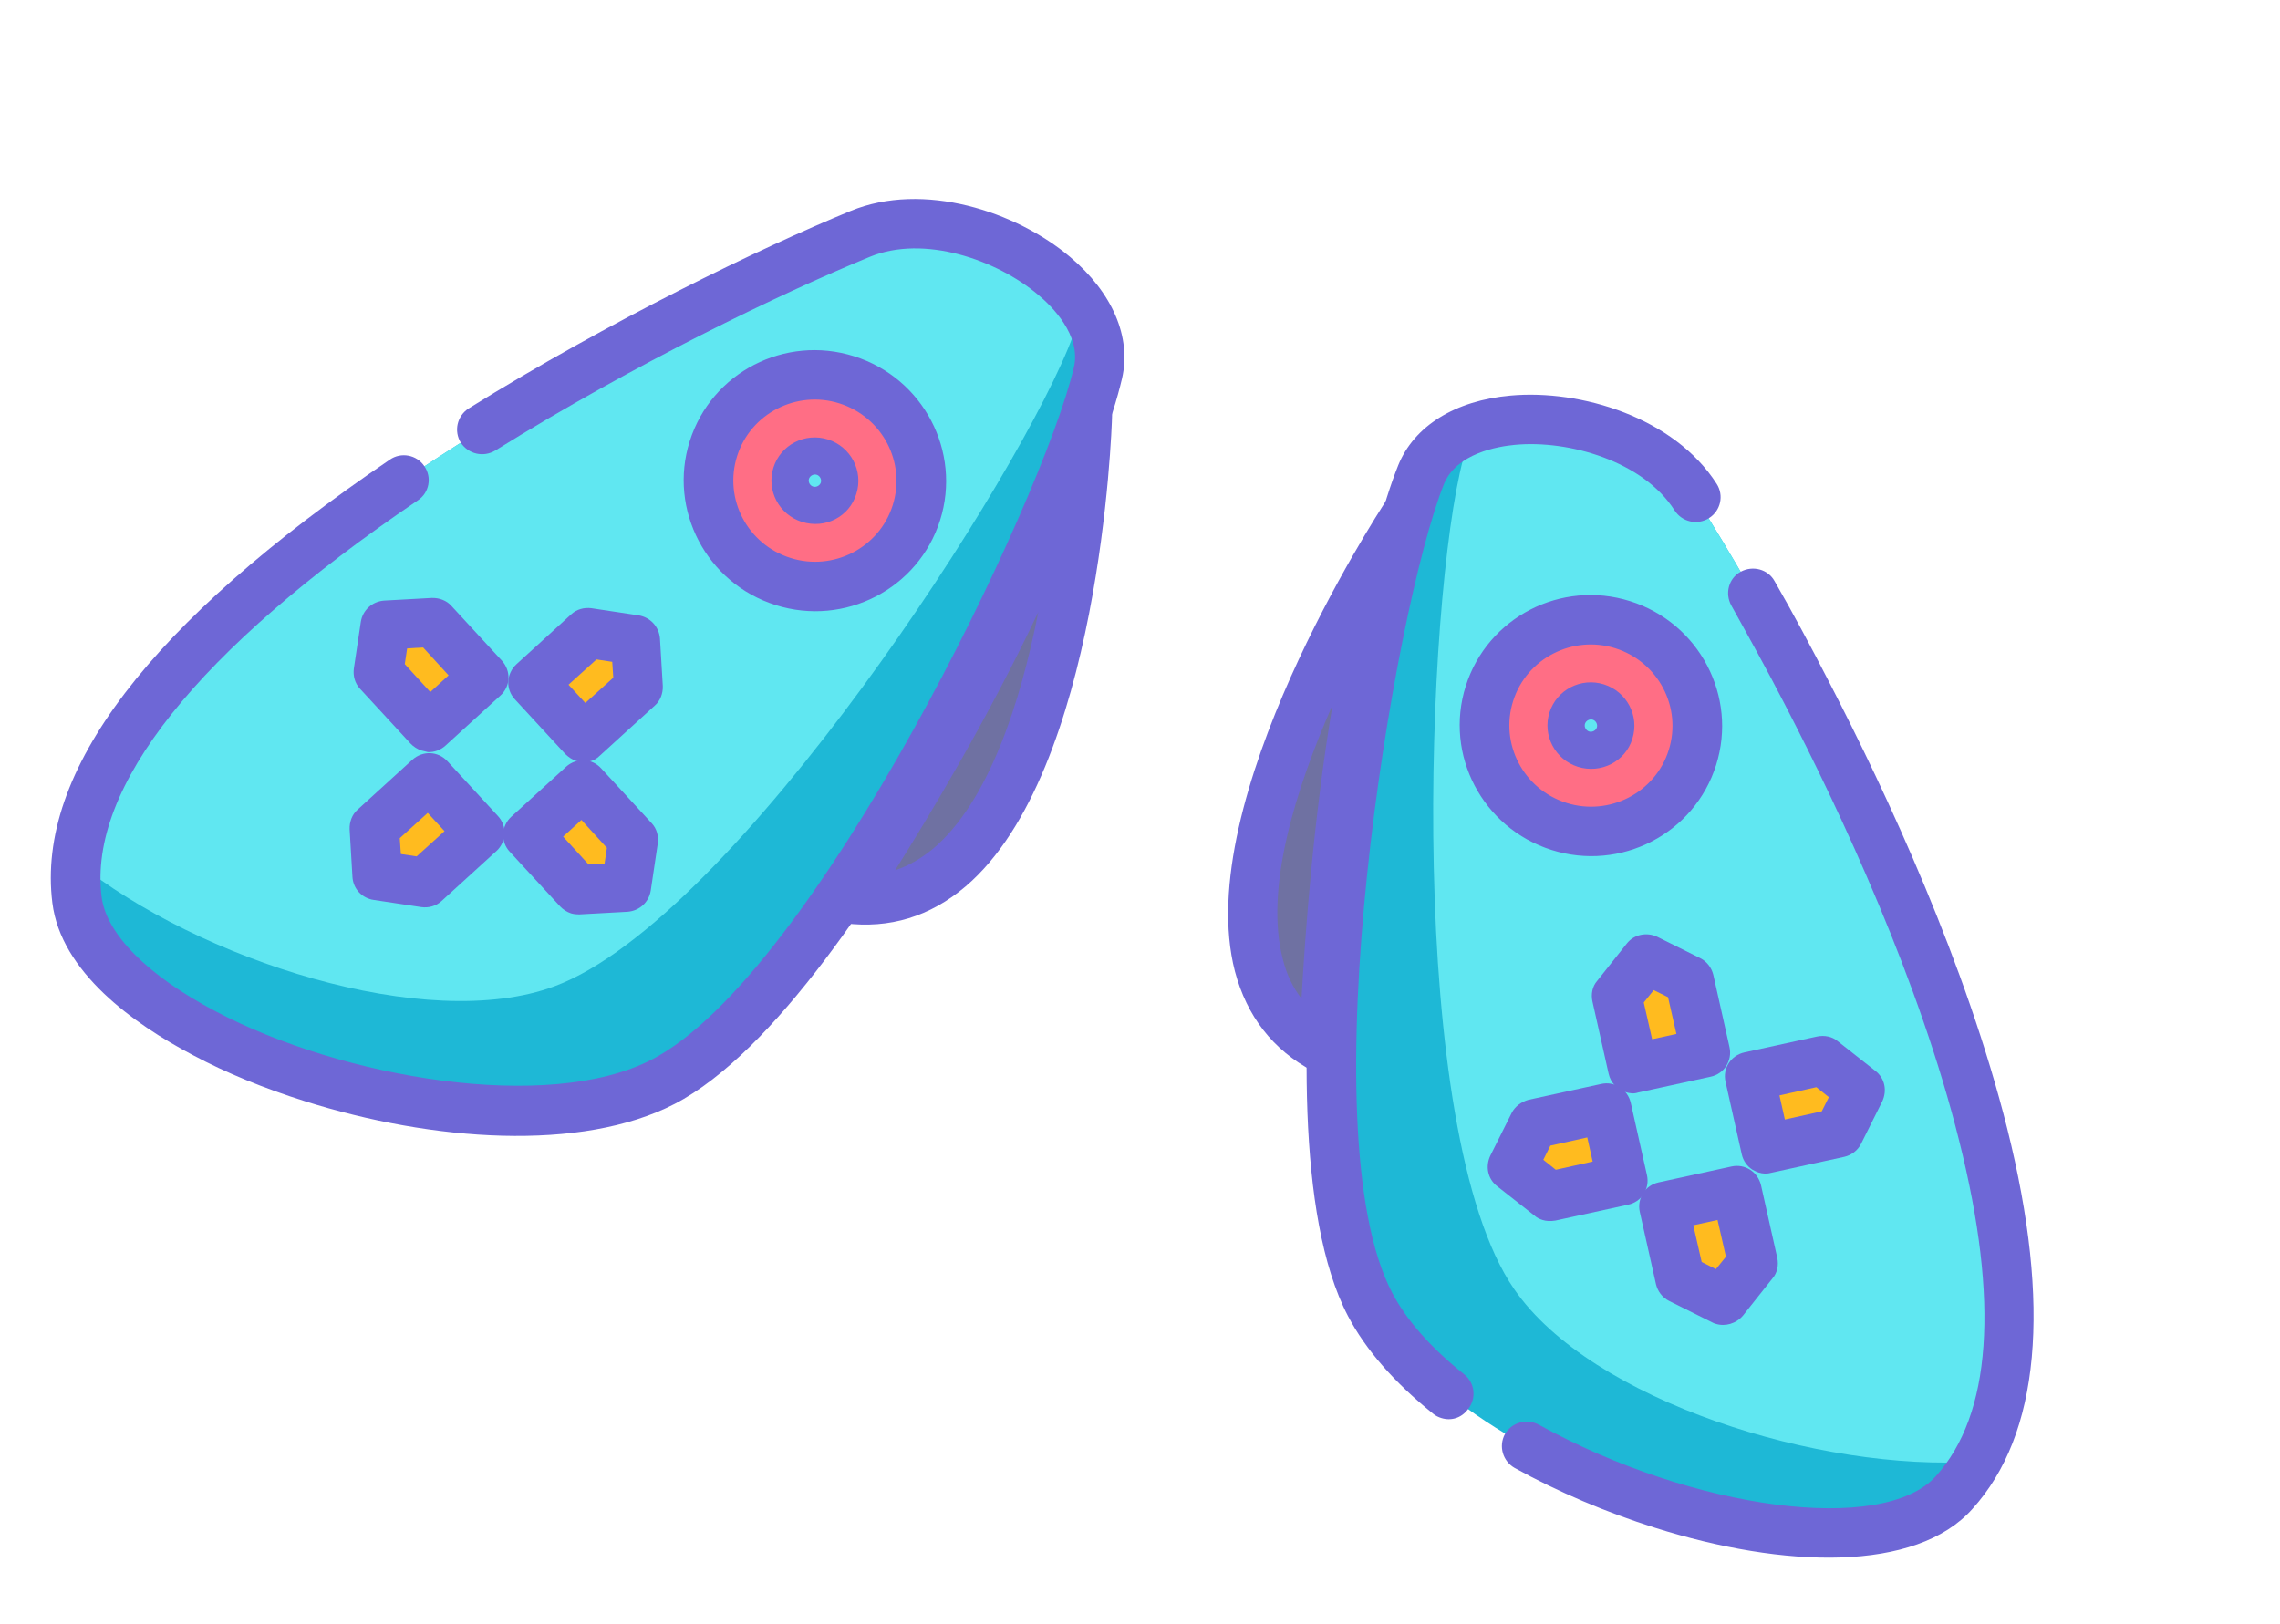
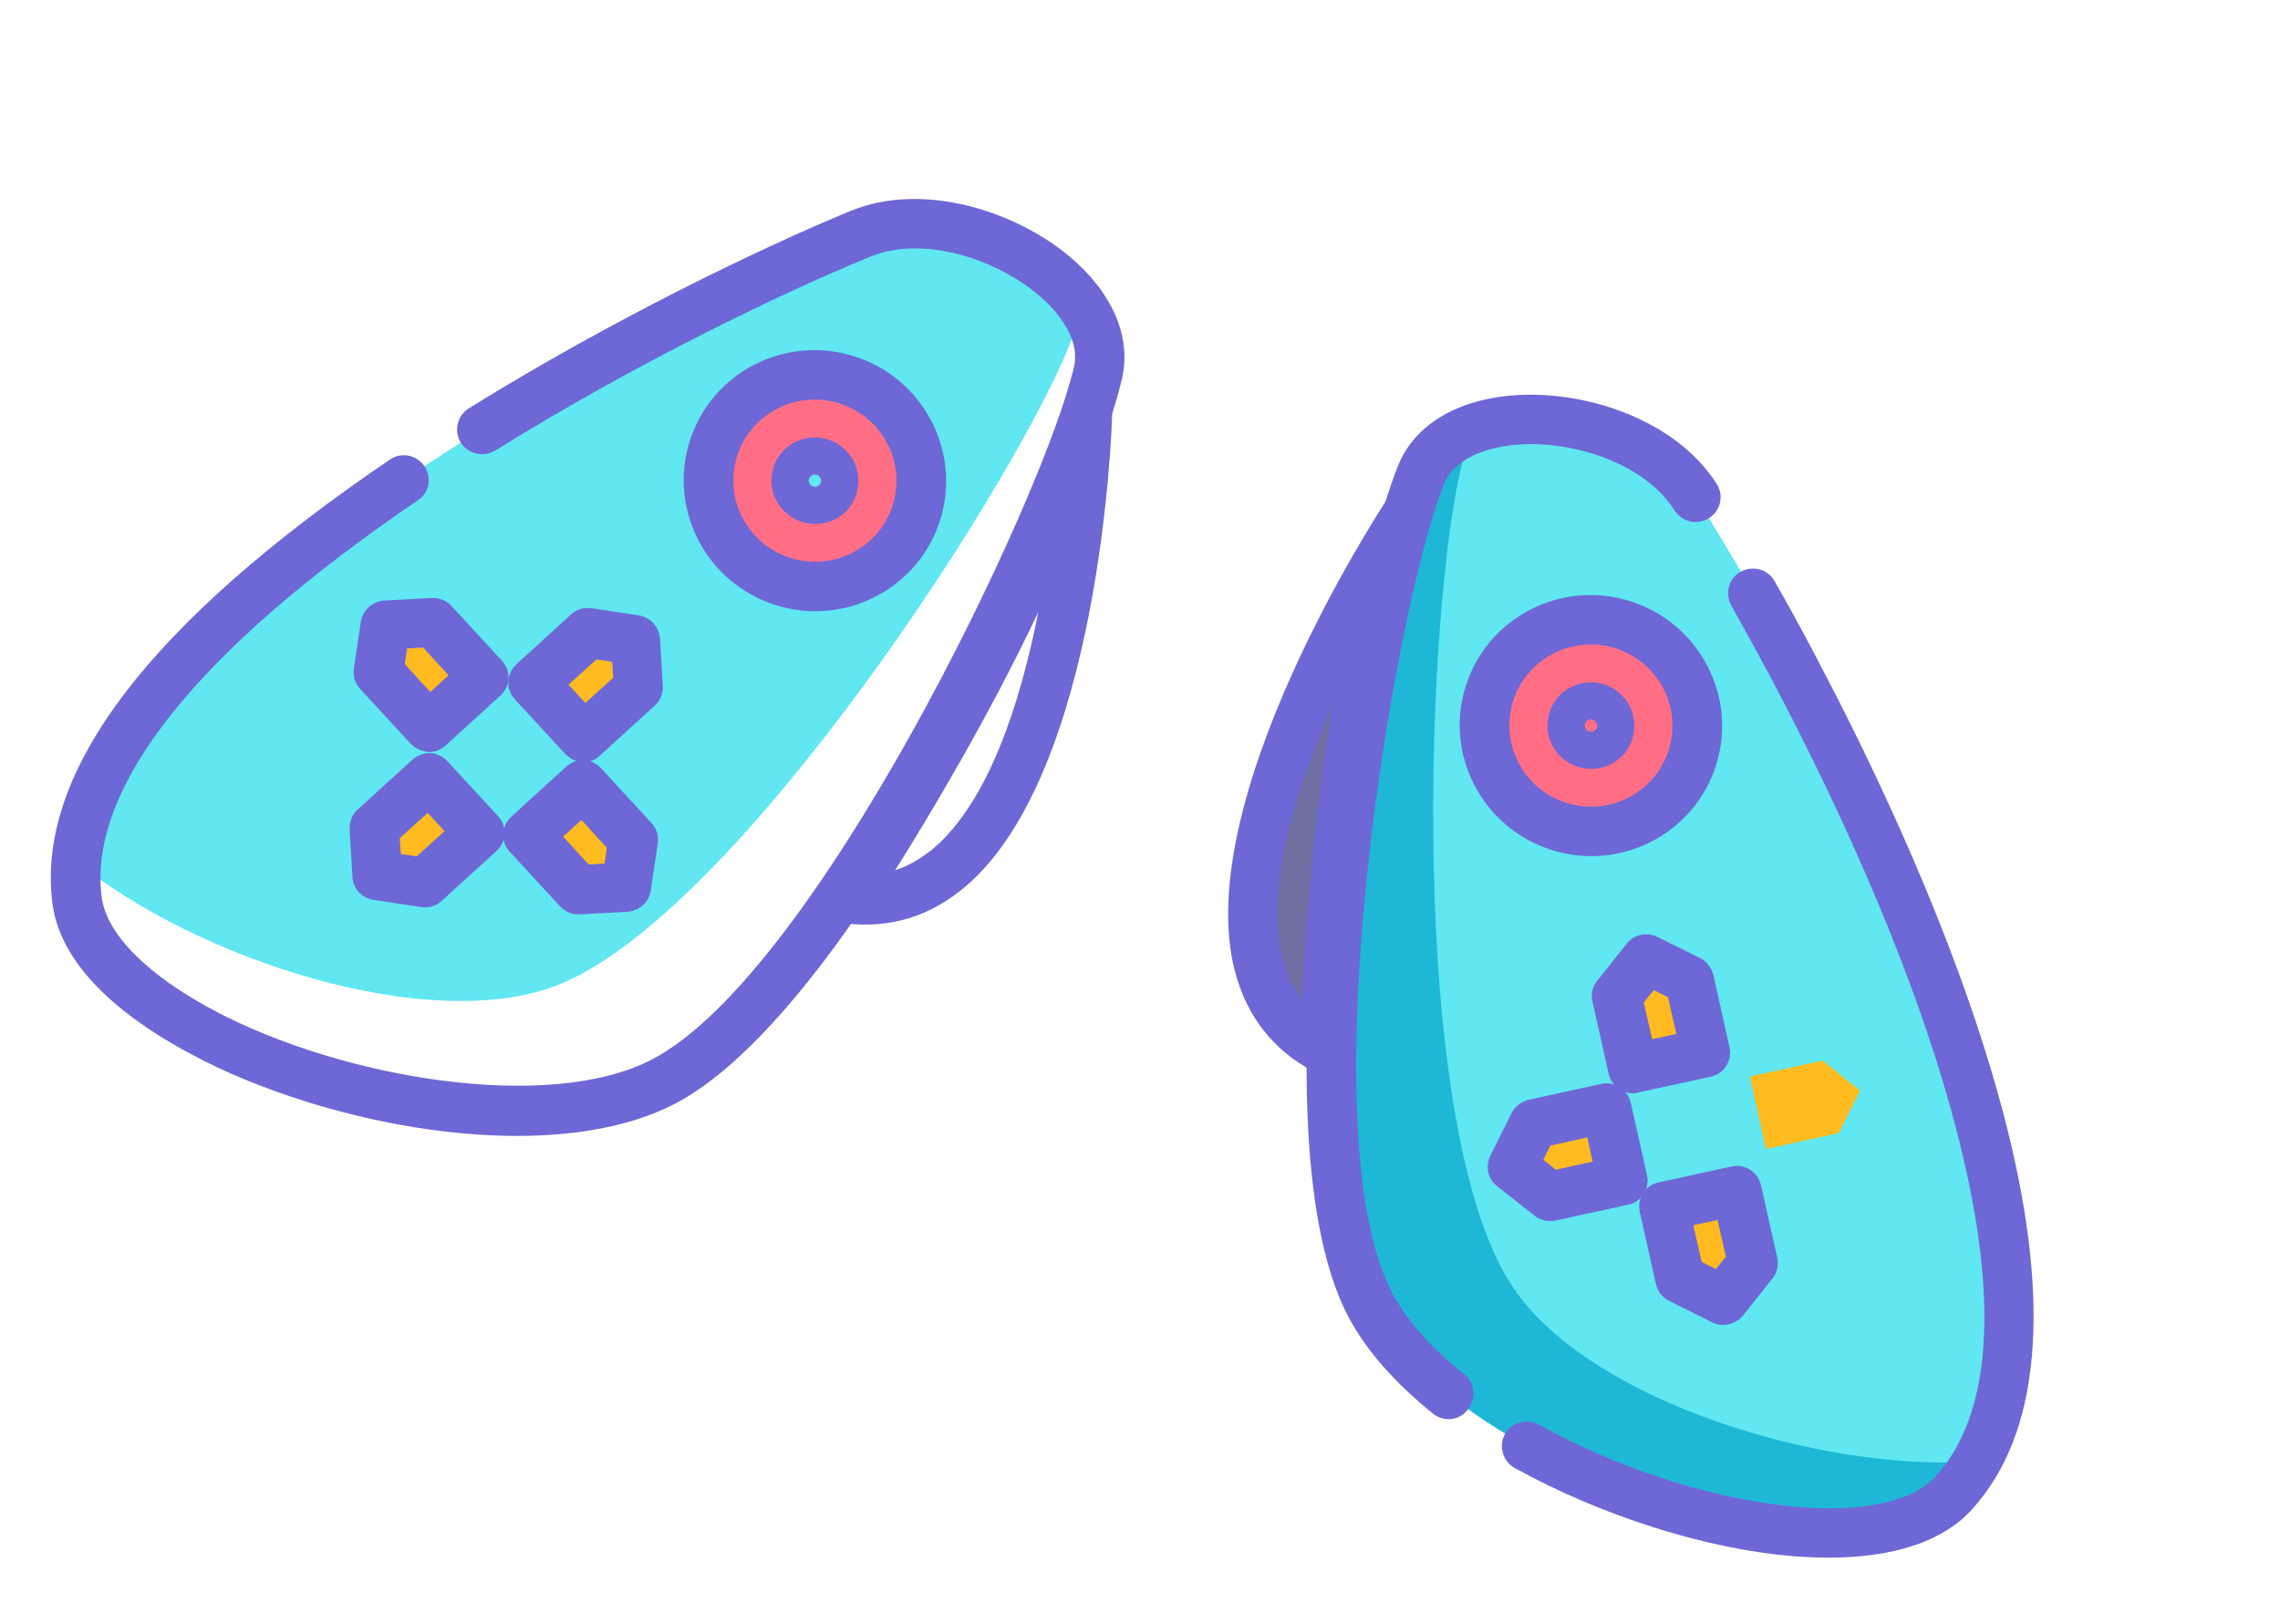
<svg xmlns="http://www.w3.org/2000/svg" width="80" height="57" viewBox="0 0 80 57" fill="none">
  <path fill-rule="evenodd" clip-rule="evenodd" d="M59.491 17.46C64.287 24.955 74.808 45.496 68.579 52.389C65.16 56.171 51.197 51.748 48.078 45.796C44.959 39.844 47.964 21.393 49.864 16.677C51.061 13.708 57.46 14.289 59.491 17.46Z" fill="#1EB8D6" />
  <path fill-rule="evenodd" clip-rule="evenodd" d="M52.006 14.96C54.432 14.273 58.05 15.218 59.491 17.46C64.064 24.598 73.799 43.526 69.367 51.29C63.885 51.664 55.835 49.169 53.129 45.24C49.301 39.7 50.029 21.03 51.342 16.099C51.449 15.663 51.69 15.285 52.006 14.96Z" fill="#60E7F1" />
  <path fill-rule="evenodd" clip-rule="evenodd" d="M49.343 18.088C49.343 18.088 39.469 33.099 46.475 36.825C46.475 36.825 46.762 24.815 49.343 18.088Z" fill="#6F71A2" />
-   <path fill-rule="evenodd" clip-rule="evenodd" d="M30.198 8.213C21.954 11.592 1.561 22.374 2.704 31.594C3.331 36.654 17.303 41.049 23.274 37.966C29.245 34.884 37.377 18.051 38.529 13.099C39.255 9.981 33.681 6.783 30.198 8.213Z" fill="#1EB8D6" />
  <path fill-rule="evenodd" clip-rule="evenodd" d="M37.761 10.464C36.17 8.508 32.665 7.204 30.198 8.213C22.356 11.431 3.504 21.337 2.689 30.241C6.962 33.696 14.986 36.274 19.457 34.611C25.772 32.273 35.895 16.569 37.652 11.777C37.8 11.354 37.834 10.911 37.761 10.464Z" fill="#60E7F1" />
-   <path fill-rule="evenodd" clip-rule="evenodd" d="M38.146 14.553C38.146 14.553 37.612 32.512 29.736 31.541C29.736 31.541 36.383 21.538 38.146 14.553Z" fill="#6F71A2" />
  <path fill-rule="evenodd" clip-rule="evenodd" d="M56.939 21.924C58.907 22.545 60 24.632 59.383 26.588C58.766 28.543 56.672 29.624 54.705 29.003C52.737 28.382 51.643 26.295 52.261 24.339C52.892 22.388 54.985 21.307 56.939 21.924Z" fill="#FF6E85" />
  <path fill-rule="evenodd" clip-rule="evenodd" d="M29.711 13.329C27.743 12.708 25.649 13.789 25.032 15.744C24.415 17.7 25.508 19.787 27.476 20.408C29.444 21.029 31.537 19.948 32.154 17.992C32.772 16.037 31.678 13.95 29.711 13.329Z" fill="#FF6E85" />
-   <path fill-rule="evenodd" clip-rule="evenodd" d="M56.022 24.83C56.368 24.939 56.558 25.302 56.449 25.647C56.341 25.991 55.977 26.179 55.63 26.07C55.284 25.96 55.094 25.597 55.202 25.253C55.307 24.922 55.675 24.721 56.022 24.83Z" fill="#60E7F1" />
  <path fill-rule="evenodd" clip-rule="evenodd" d="M28.793 16.235C28.447 16.125 28.082 16.313 27.974 16.658C27.865 17.002 28.055 17.365 28.402 17.474C28.748 17.584 29.112 17.396 29.221 17.051C29.339 16.725 29.153 16.349 28.793 16.235Z" fill="#60E7F1" />
  <path fill-rule="evenodd" clip-rule="evenodd" d="M56.721 34.971L57.777 33.653L59.274 34.413L59.843 36.956L57.295 37.499L56.721 34.971Z" fill="#FFBB1F" />
  <path fill-rule="evenodd" clip-rule="evenodd" d="M54.385 41.987L53.057 40.931L53.816 39.445L56.355 38.883L56.924 41.425L54.385 41.987Z" fill="#FFBB1F" />
  <path fill-rule="evenodd" clip-rule="evenodd" d="M61.495 44.322L60.458 45.63L58.942 44.879L58.373 42.337L60.926 41.78L61.495 44.322Z" fill="#FFBB1F" />
  <path fill-rule="evenodd" clip-rule="evenodd" d="M63.95 37.222L65.264 38.273L64.519 39.764L61.966 40.321L61.397 37.779L63.95 37.222Z" fill="#FFBB1F" />
  <path fill-rule="evenodd" clip-rule="evenodd" d="M22.398 24.136L22.304 22.455L20.628 22.214L18.716 23.973L20.477 25.877L22.398 24.136Z" fill="#FFBB1F" />
  <path fill-rule="evenodd" clip-rule="evenodd" d="M20.297 31.226L21.976 31.12L22.223 29.472L20.452 27.55L18.527 29.305L20.297 31.226Z" fill="#FFBB1F" />
  <path fill-rule="evenodd" clip-rule="evenodd" d="M13.135 29.056L13.233 30.723L14.891 30.974L16.817 29.219L15.046 27.297L13.135 29.056Z" fill="#FFBB1F" />
  <path fill-rule="evenodd" clip-rule="evenodd" d="M15.201 21.834L13.508 21.935L13.276 23.588L15.046 25.51L16.972 23.755L15.201 21.834Z" fill="#FFBB1F" />
  <path d="M58.074 53.616C56.369 53.078 54.675 52.362 53.145 51.515C52.732 51.279 52.575 50.76 52.802 50.331C53.038 49.921 53.559 49.768 53.99 49.995C59.427 52.998 66.07 53.868 67.925 51.804C69.871 49.647 70.159 45.694 68.744 40.038C67.354 34.45 64.641 28.611 62.615 24.7C62.011 23.525 61.37 22.369 60.748 21.249C60.516 20.827 60.653 20.295 61.076 20.065C61.499 19.835 62.035 19.974 62.267 20.396C62.916 21.524 63.548 22.708 64.162 23.901C66.236 27.903 68.997 33.878 70.432 39.616C71.985 45.846 71.573 50.336 69.209 52.951C67.223 55.187 62.591 55.042 58.074 53.616Z" fill="#6E67D6" />
  <path d="M50.573 49.764C50.476 49.734 50.37 49.685 50.286 49.613C48.925 48.517 47.917 47.366 47.299 46.186C45.464 42.684 45.695 35.821 46.223 30.672C46.784 25.034 47.986 19.007 49.059 16.332C49.617 14.949 51.057 14.055 53.002 13.882C55.464 13.659 58.747 14.65 60.236 16.983C60.491 17.381 60.381 17.922 59.963 18.184C59.563 18.437 59.02 18.325 58.755 17.909C57.654 16.183 55.041 15.434 53.157 15.611C52.56 15.666 51.113 15.905 50.669 16.977C48.892 21.398 45.851 39.672 48.851 45.374C49.355 46.336 50.208 47.301 51.377 48.231C51.755 48.532 51.81 49.08 51.509 49.454C51.272 49.773 50.906 49.869 50.573 49.764Z" fill="#6E67D6" />
  <path d="M46.215 37.651C46.159 37.633 46.118 37.62 46.066 37.589C44.657 36.841 43.749 35.661 43.331 34.09C41.778 28.103 48.336 18.042 48.608 17.613C48.85 17.235 49.344 17.119 49.738 17.319C50.132 17.519 50.319 17.987 50.157 18.405C47.659 24.916 47.342 36.735 47.339 36.84C47.335 37.142 47.175 37.409 46.911 37.568C46.702 37.699 46.45 37.725 46.215 37.651ZM46.756 24.737C45.445 27.731 44.368 31.192 45.009 33.651C45.142 34.193 45.362 34.656 45.667 35.04C45.793 32.808 46.079 28.764 46.756 24.737Z" fill="#6E67D6" />
  <path d="M10.688 38.642C9.274 38.196 7.937 37.653 6.764 37.025C4.687 35.93 2.137 34.111 1.837 31.684C1.263 27.081 5.244 21.856 13.68 16.129C14.07 15.858 14.619 15.956 14.888 16.358C15.161 16.748 15.065 17.293 14.661 17.559C6.924 22.81 3.087 27.626 3.565 31.472C3.73 32.781 5.189 34.242 7.568 35.492C12.01 37.833 19.224 39.066 22.865 37.186C28.599 34.226 36.601 17.518 37.68 12.892C37.945 11.764 36.898 10.736 36.427 10.346C34.972 9.114 32.416 8.231 30.524 9.012C27.374 10.305 22.269 12.767 17.377 15.811C16.963 16.059 16.437 15.939 16.168 15.536C15.918 15.124 16.037 14.601 16.441 14.335C21.424 11.243 26.638 8.725 29.843 7.404C32.401 6.349 35.658 7.422 37.547 9.018C39.039 10.277 39.705 11.835 39.368 13.288C38.711 16.095 36.235 21.719 33.457 26.657C30.924 31.158 27.169 36.924 23.669 38.742C20.392 40.434 15.163 40.055 10.688 38.642Z" fill="#6E67D6" />
  <path d="M29.476 32.367C29.24 32.293 29.049 32.126 28.953 31.899C28.824 31.631 28.85 31.306 29.02 31.057C29.083 30.956 35.608 21.097 37.297 14.346C37.404 13.91 37.827 13.635 38.264 13.697C38.702 13.759 39.025 14.134 39.02 14.587C39.01 15.099 38.59 27.097 33.881 31.107C32.632 32.167 31.216 32.598 29.632 32.401C29.577 32.384 29.531 32.385 29.476 32.367ZM36.432 21.479C34.689 25.168 32.601 28.644 31.409 30.539C31.884 30.386 32.315 30.129 32.745 29.78C34.682 28.134 35.801 24.686 36.432 21.479Z" fill="#6E67D6" />
  <path d="M54.444 29.829C52.019 29.064 50.668 26.487 51.429 24.077C52.19 21.667 54.775 20.332 57.2 21.098C59.625 21.863 60.975 24.44 60.214 26.85C59.453 29.26 56.868 30.595 54.444 29.829ZM56.678 22.75C55.181 22.278 53.566 23.101 53.092 24.602C52.618 26.103 53.455 27.7 54.965 28.177C56.462 28.649 58.078 27.826 58.551 26.325C59.025 24.824 58.188 23.227 56.678 22.75Z" fill="#6E67D6" />
  <path d="M27.215 21.234C24.79 20.469 23.44 17.892 24.201 15.482C24.961 13.072 27.546 11.737 29.971 12.503C32.396 13.268 33.746 15.845 32.986 18.255C32.225 20.665 29.64 22 27.215 21.234ZM29.45 14.155C27.953 13.683 26.337 14.506 25.863 16.007C25.389 17.508 26.226 19.105 27.737 19.581C29.233 20.054 30.849 19.231 31.323 17.73C31.797 16.229 30.96 14.632 29.45 14.155Z" fill="#6E67D6" />
  <path d="M55.365 26.91C54.562 26.656 54.115 25.803 54.367 25.004C54.619 24.205 55.474 23.764 56.278 24.017C57.082 24.271 57.529 25.124 57.277 25.923C57.038 26.726 56.169 27.163 55.365 26.91ZM55.887 25.257C55.776 25.222 55.649 25.288 55.614 25.398C55.579 25.508 55.646 25.635 55.757 25.67C55.867 25.705 55.995 25.639 56.03 25.529C56.064 25.419 55.998 25.292 55.887 25.257Z" fill="#6E67D6" />
  <path d="M28.136 18.314C27.333 18.061 26.886 17.208 27.138 16.409C27.39 15.61 28.245 15.169 29.049 15.422C29.853 15.676 30.3 16.529 30.048 17.328C29.809 18.131 28.954 18.573 28.136 18.314ZM28.658 16.662C28.547 16.627 28.42 16.693 28.385 16.803C28.35 16.913 28.417 17.04 28.527 17.075C28.638 17.11 28.766 17.044 28.801 16.934C28.835 16.824 28.769 16.697 28.658 16.662Z" fill="#6E67D6" />
  <path d="M57.034 38.325C56.743 38.233 56.513 37.994 56.444 37.684L55.875 35.142C55.819 34.883 55.874 34.612 56.041 34.422L57.079 33.114C57.334 32.786 57.788 32.702 58.158 32.88L59.66 33.626C59.896 33.746 60.056 33.964 60.116 34.209L60.685 36.752C60.735 36.979 60.693 37.208 60.568 37.411C60.447 37.6 60.252 37.736 60.023 37.785L57.47 38.342C57.333 38.389 57.186 38.373 57.034 38.325ZM57.676 35.181L57.97 36.47L58.821 36.284L58.527 34.995L58.026 34.746L57.676 35.181Z" fill="#6E67D6" />
  <path d="M54.124 42.813C54.027 42.782 53.921 42.734 53.85 42.666L52.532 41.629C52.202 41.373 52.111 40.936 52.293 40.554L53.038 39.063C53.157 38.828 53.375 38.669 53.626 38.597L56.179 38.04C56.655 37.933 57.11 38.228 57.22 38.702L57.789 41.244C57.839 41.472 57.797 41.701 57.672 41.904C57.551 42.093 57.356 42.228 57.127 42.277L54.575 42.834C54.414 42.859 54.263 42.857 54.124 42.813ZM54.151 40.701L54.589 41.051L55.883 40.764L55.694 39.916L54.399 40.204L54.151 40.701Z" fill="#6E67D6" />
  <path d="M60.197 46.456C60.155 46.443 60.113 46.43 60.062 46.399L58.561 45.652C58.325 45.532 58.164 45.315 58.105 45.069L57.536 42.527C57.486 42.299 57.528 42.07 57.653 41.867C57.773 41.678 57.969 41.543 58.197 41.494L60.75 40.937C61.226 40.83 61.681 41.125 61.791 41.599L62.36 44.141C62.415 44.4 62.36 44.671 62.194 44.861L61.156 46.169C60.913 46.455 60.529 46.561 60.197 46.456ZM59.708 44.288L60.208 44.537L60.559 44.102L60.265 42.813L59.414 42.999L59.708 44.288Z" fill="#6E67D6" />
-   <path d="M61.705 41.147C61.635 41.126 61.57 41.09 61.491 41.05C61.301 40.929 61.164 40.735 61.114 40.507L60.545 37.965C60.436 37.491 60.731 37.039 61.207 36.932L63.76 36.374C64.02 36.321 64.293 36.376 64.484 36.542L65.802 37.58C66.133 37.835 66.223 38.273 66.042 38.655L65.297 40.146C65.177 40.381 64.959 40.539 64.712 40.597L62.159 41.155C62.008 41.198 61.857 41.196 61.705 41.147ZM62.437 38.441L62.627 39.288L63.921 39L64.17 38.503L63.732 38.153L62.437 38.441Z" fill="#6E67D6" />
  <path d="M20.216 26.703C20.078 26.659 19.952 26.574 19.835 26.462L18.065 24.54C17.906 24.368 17.824 24.146 17.834 23.922C17.843 23.697 17.945 23.472 18.117 23.314L20.042 21.559C20.236 21.378 20.501 21.311 20.75 21.344L22.408 21.595C22.813 21.662 23.122 21.987 23.157 22.407L23.256 24.073C23.265 24.334 23.169 24.591 22.979 24.758L21.053 26.513C20.828 26.745 20.507 26.795 20.216 26.703ZM19.948 24.029L20.538 24.669L21.519 23.782L21.482 23.226L20.929 23.142L19.948 24.029Z" fill="#6E67D6" />
  <path d="M20.036 32.053C19.898 32.009 19.758 31.919 19.655 31.811L17.885 29.889C17.726 29.718 17.644 29.495 17.654 29.271C17.663 29.047 17.765 28.822 17.937 28.664L19.862 26.909C20.224 26.584 20.766 26.604 21.094 26.965L22.864 28.887C23.047 29.081 23.116 29.345 23.079 29.606L22.833 31.255C22.767 31.658 22.442 31.964 22.02 31.997L20.345 32.089C20.253 32.091 20.133 32.083 20.036 32.053ZM19.759 29.36L20.653 30.339L21.213 30.304L21.295 29.754L20.401 28.775L19.759 29.36Z" fill="#6E67D6" />
  <path d="M12.972 31.549C12.626 31.44 12.386 31.137 12.366 30.767L12.267 29.101C12.258 28.84 12.355 28.583 12.544 28.416L14.47 26.661C14.832 26.336 15.374 26.356 15.702 26.717L17.472 28.638C17.631 28.81 17.713 29.033 17.704 29.257C17.694 29.481 17.592 29.706 17.421 29.864L15.495 31.619C15.301 31.8 15.036 31.867 14.787 31.834L13.129 31.584C13.056 31.576 13.014 31.562 12.972 31.549ZM14.027 29.414L14.065 29.971L14.618 30.054L15.598 29.168L15.008 28.527L14.027 29.414Z" fill="#6E67D6" />
  <path d="M14.785 26.337C14.647 26.293 14.508 26.203 14.405 26.095L12.634 24.173C12.451 23.98 12.383 23.715 12.415 23.468L12.661 21.819C12.727 21.416 13.053 21.11 13.475 21.077L15.149 20.984C15.411 20.976 15.67 21.073 15.839 21.263L17.609 23.184C17.937 23.545 17.919 24.085 17.557 24.41L15.632 26.165C15.46 26.323 15.237 26.403 15.011 26.393C14.928 26.367 14.855 26.358 14.785 26.337ZM14.203 23.306L15.098 24.285L15.74 23.7L14.845 22.721L14.285 22.756L14.203 23.306Z" fill="#6E67D6" />
</svg>